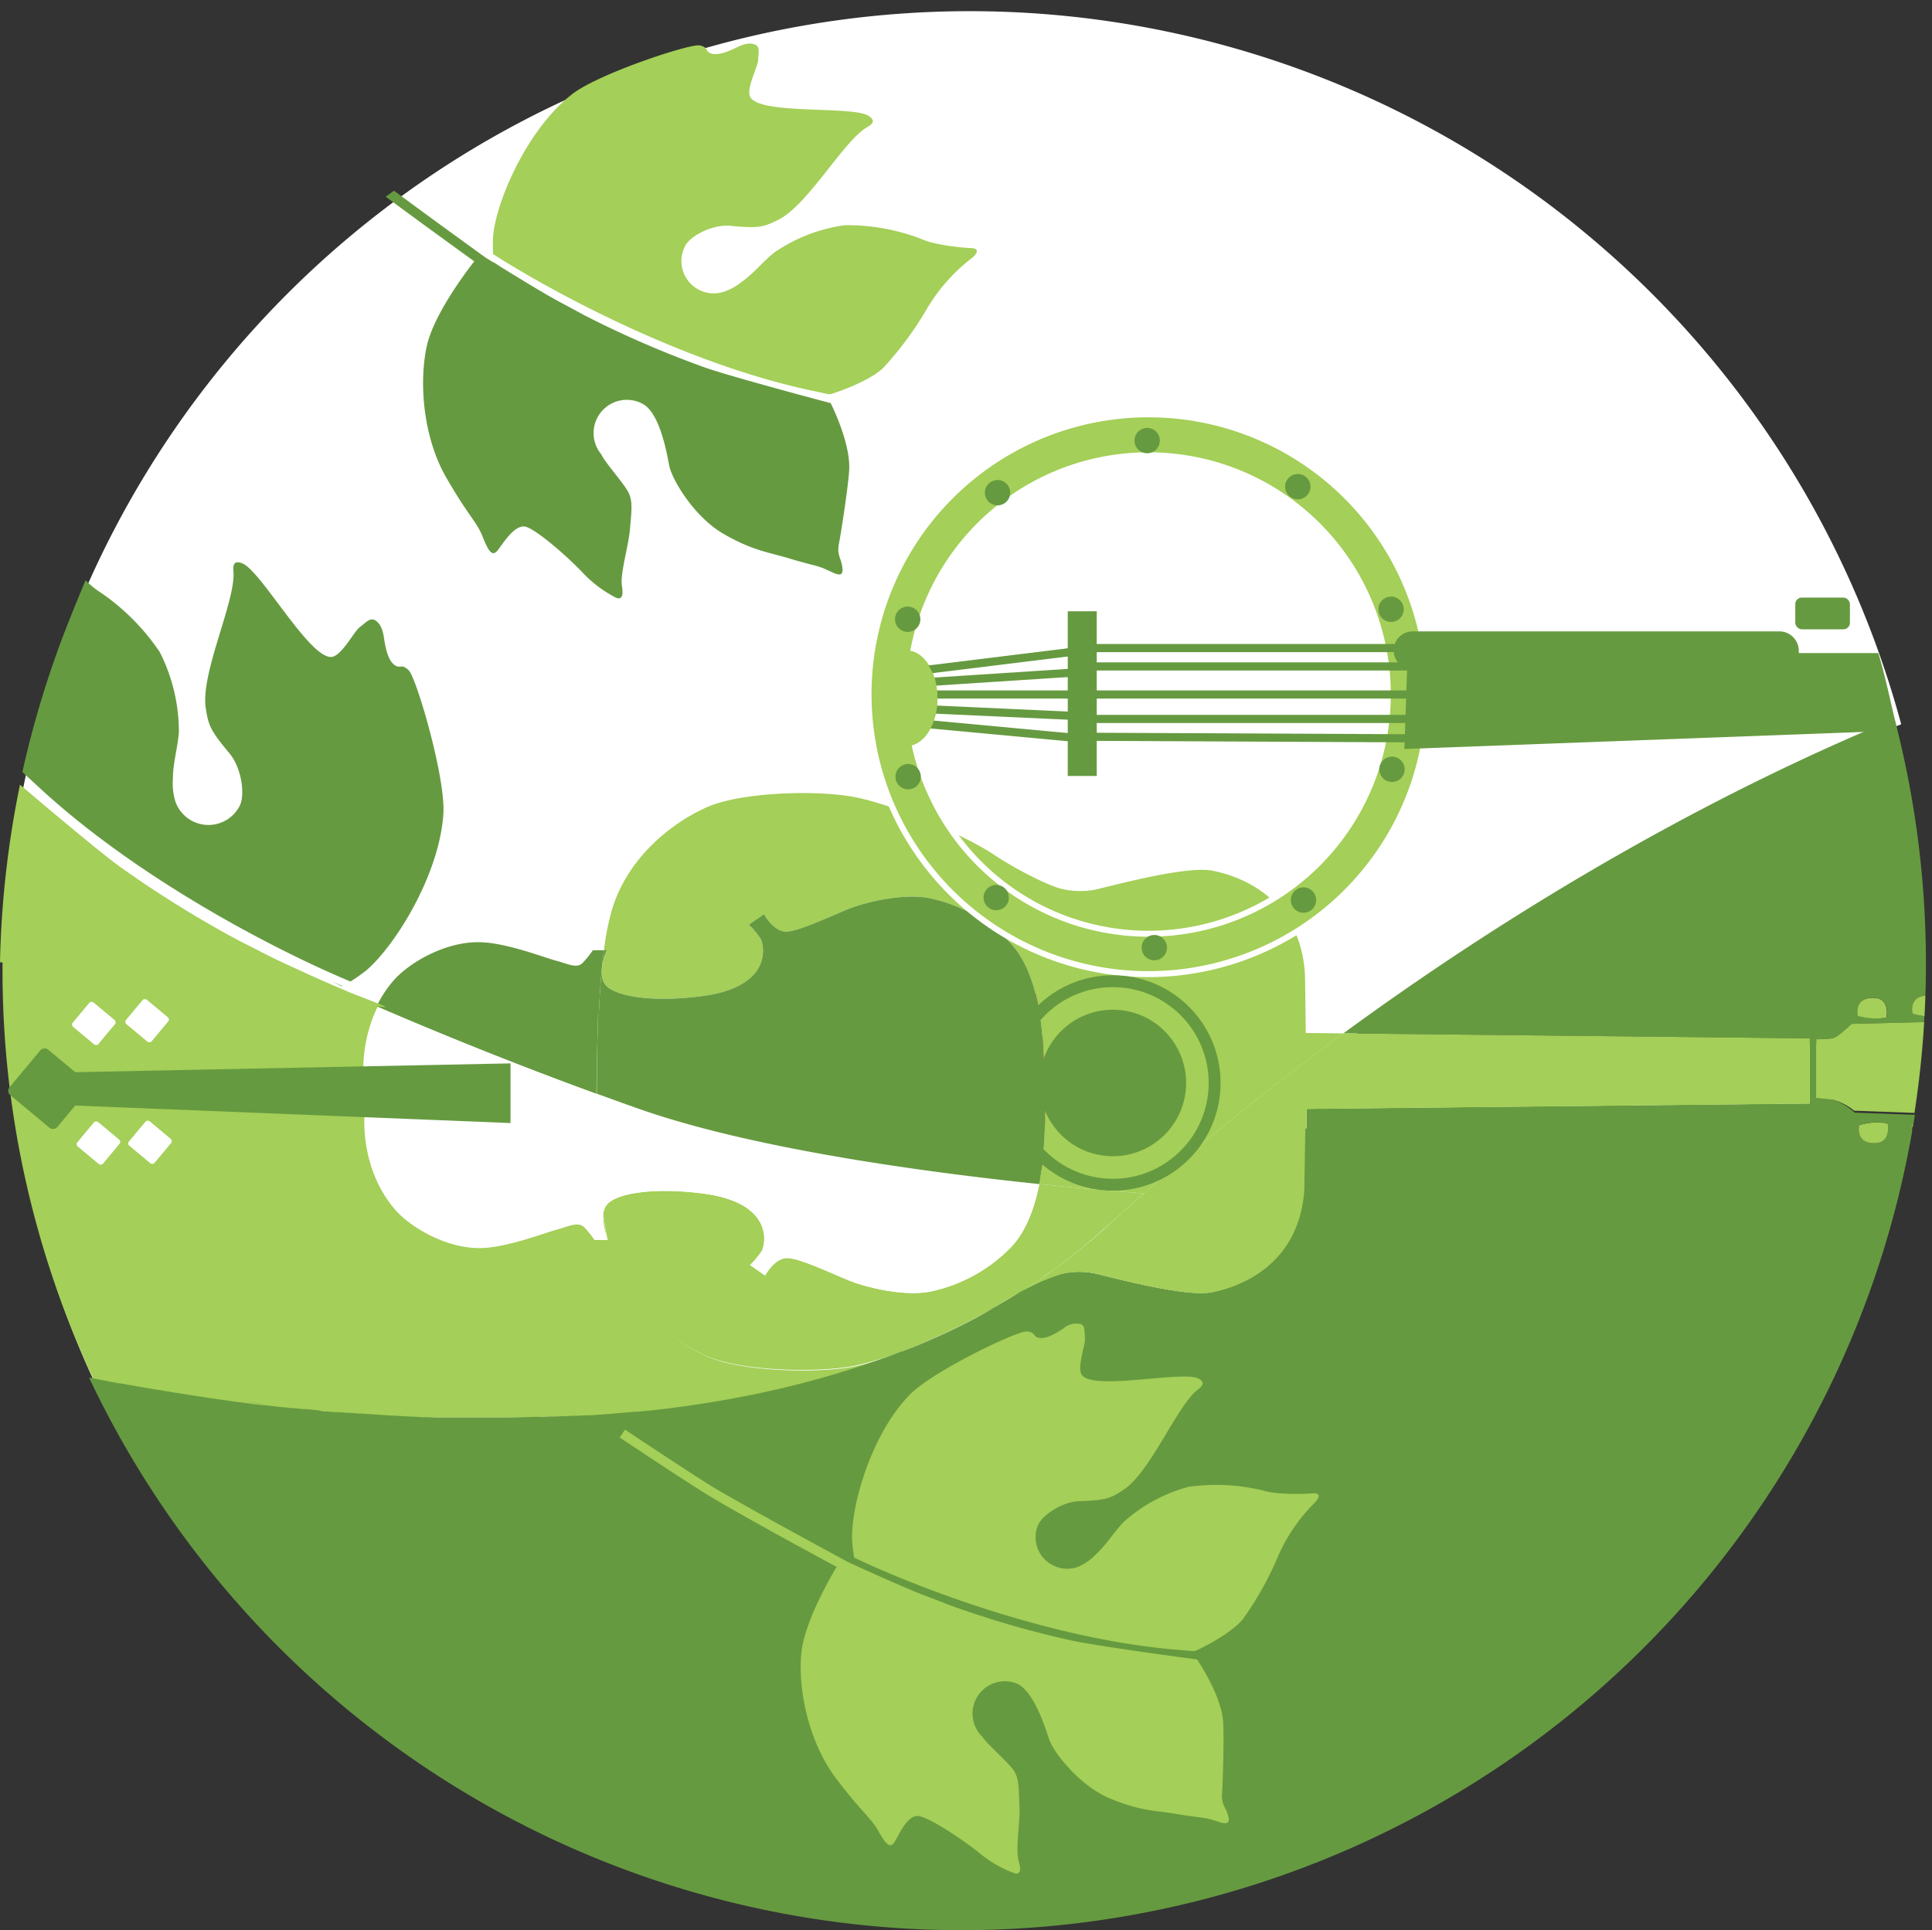
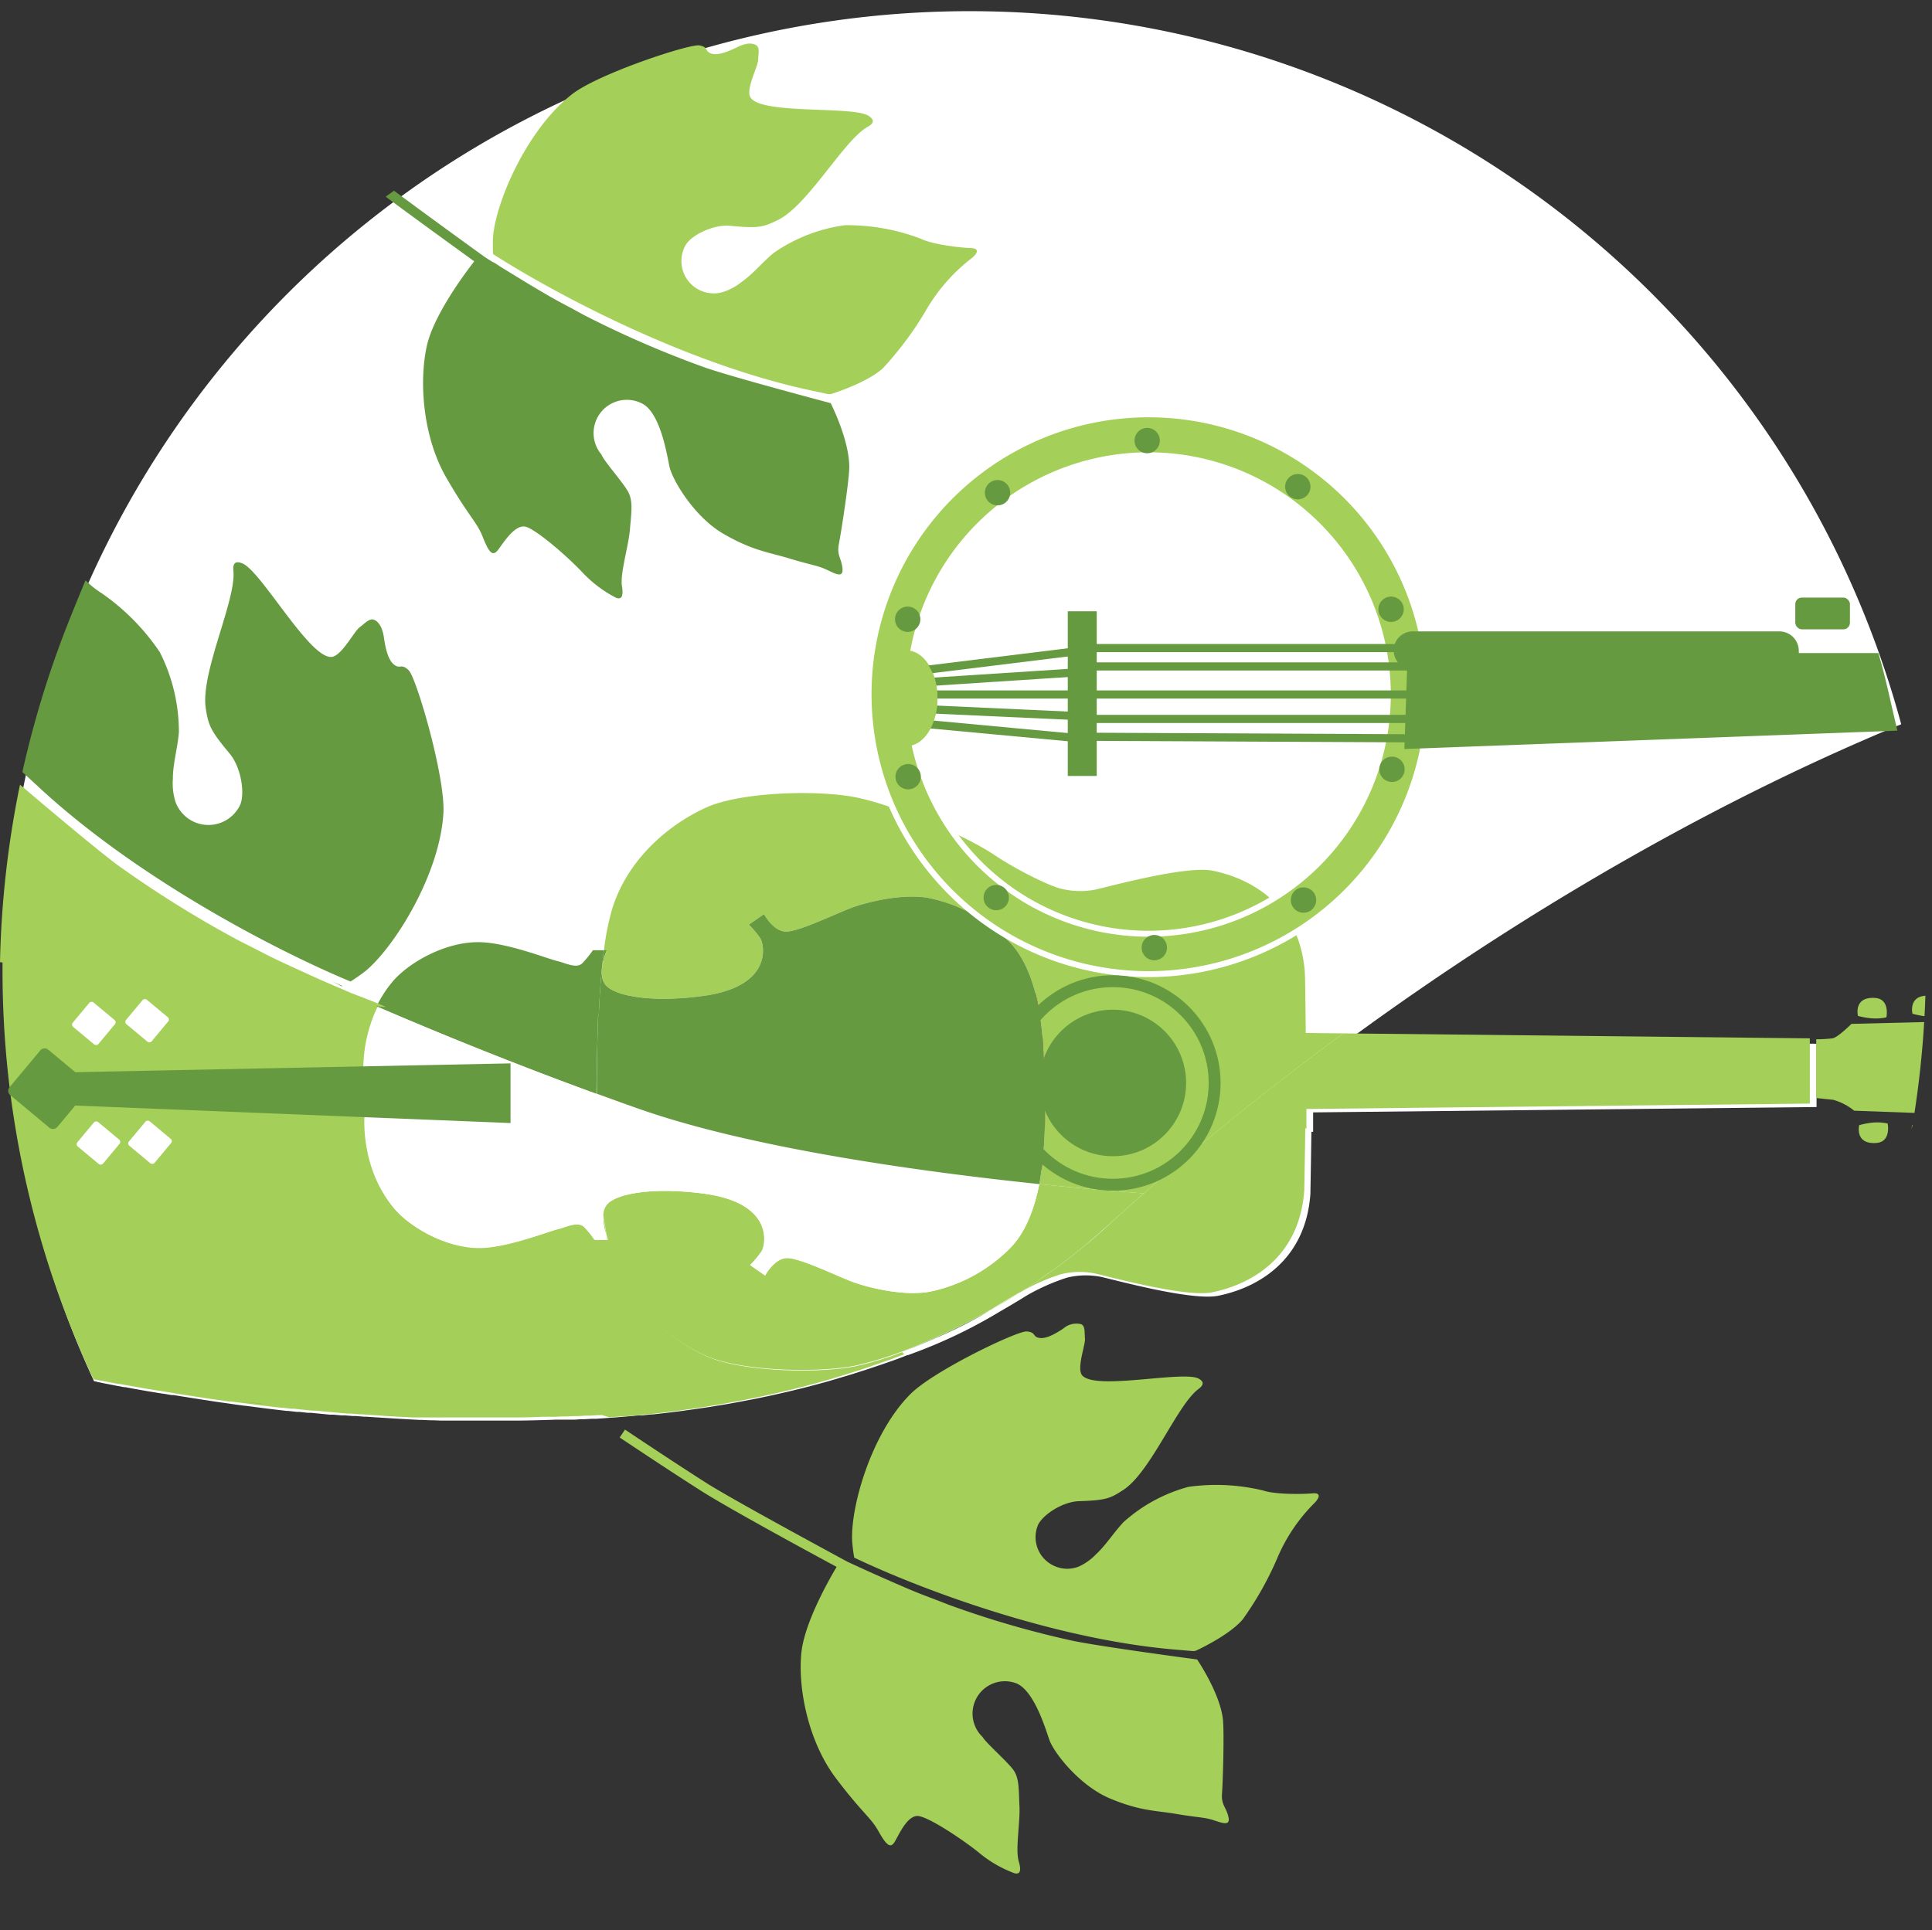
<svg xmlns="http://www.w3.org/2000/svg" viewBox="0 0 298.73 298.55">
  <rect x="0" y="0" width="298.73" height="298.55" fill="#333333" stroke="none" />
  <defs>
    <style>.cls-1{fill:#fff;}.cls-2,.cls-4,.cls-8{fill:#a4cf58;}.cls-2{stroke:#a4cf58;stroke-width:0.42px;}.cls-10,.cls-2,.cls-6,.cls-8,.cls-9{stroke-miterlimit:10;}.cls-3{fill:#669a40;}.cls-5{fill:#ed267e;}.cls-10,.cls-6,.cls-7,.cls-9{fill:none;}.cls-6{stroke:#ed267e;stroke-width:2.1px;}.cls-8{stroke:#fff;stroke-width:0.92px;}.cls-10,.cls-9{stroke:#669a40;}.cls-9{stroke-width:1.26px;}.cls-10{stroke-width:1.84px;}</style>
  </defs>
  <g id="Layer_2" data-name="Layer 2">
    <g id="Layer_1-2" data-name="Layer 1">
      <path class="cls-1" d="M15.17,213.76l1,.2.42.08,1.09.21.33.07,1.19.22.19,0q2.82.54,5.76,1l.1,0,1.28.22.32,0,1.19.2.42.06,1.17.19.44.07,1.16.18.48.07,1.16.18.46.07,1.19.17.44.06,1.24.18.34.05,1.35.18H38c2.09.28,4.21.55,6.34.79l.22,0,1.35.15.38,0,1.28.14.47,0,1.24.12.52.05,1.21.12.55,0,1.22.11.53,0,1.25.1.48,0,1.3.11.39,0,1.41.1h.12q3.27.22,6.59.39h.34l1.33.06.5,0,1.27.05.56,0,1.24,0h.59l1.23,0,.6,0,1.23,0h.59l1.26,0h3.83c1.71,0,3.42-.05,5.14-.1h.11l1.38-.05.48,0,1.27,0,.59,0c.41,0,.82,0,1.22-.06l.64,0,1.2-.07.66,0,1.18-.08.67-.05,1.18-.08.66-.06,1.2-.1.61-.05,1.24-.12.54,0,1.32-.14.23,0c1.59-.17,3.18-.36,4.76-.57l.39-.06,1.24-.17.61-.09,1.17-.17.67-.1,1.13-.19.7-.11,1.11-.19.72-.13,1.09-.2.73-.14,1.09-.21.71-.14,1.1-.23.69-.14,1.11-.25.63-.14,1.18-.27.37-.09c1.42-.33,2.83-.69,4.24-1.07l.62-.17,1.06-.29.71-.21c.34-.09.68-.19,1-.3l.75-.22,1-.3.76-.24,1-.32.77-.25,1-.33.77-.26,1-.34.77-.27,1-.35.75-.29.95-.37.1,0a78.47,78.47,0,0,0,14.09-6.66l.11-.07.21-.12,1.59-.93.42-.25c.64-.38,1.28-.77,1.91-1.17h0a32.27,32.27,0,0,1,6.26-2.78,12.2,12.2,0,0,1,5.17-.14c2.08.44,14.06,3.77,18.2,2.94,6.29-1.26,13.57-5.6,14.27-15.81,0-.59.09-4.81.15-9.55h.27s0-1.19,0-3l77.84-.83V161.43l-72.13-.77c29.7-21.76,59.51-38.06,85.22-48.65A149.2,149.2,0,1,0,14.55,213.63l.17,0Z" />
      <path class="cls-2" d="M15.78,213.34l1.1.21.32.07,1.19.22.19,0q2.82.52,5.76,1h.1l1.28.22.32.05,1.19.2.42.07,1.17.18.44.07,1.16.18.48.07,1.16.18.46.07,1.19.17.44.06,1.24.18.34,0,1.35.18h.08l.66.09,2.79.36,2.89.34.22,0,1.35.15.38,0,1.28.14.47.05,1.24.12.52,0,1.21.12.55.05,1.22.11.53.05,1.25.11.48,0,1.31.11.38,0,1.41.1h.12q3.27.23,6.59.39l.34,0,1.33,0h.5l1.27,0,.56,0,1.24,0h.59l1.23,0,.6,0,1.23,0h5.68c1.71,0,3.42,0,5.14-.1h.11l1.38,0,.48,0,1.27-.05h.59l1.22-.06.32,0,.32,0,1.2-.07.66,0,1.18-.08.67,0L94.3,219l.66-.06,1.2-.1.61,0,1.24-.12.54-.05,1.32-.13.23,0c1.59-.17,3.18-.36,4.76-.57l.39-.05,1.24-.18.61-.08,1.17-.18.67-.1,1.13-.19.7-.11,1.11-.19.72-.13,1.09-.2.73-.14c.36-.06.73-.13,1.09-.21l.71-.14.55-.11.55-.12.69-.14,1.12-.24.62-.15.59-.13.59-.14.37-.09c1.42-.33,2.83-.69,4.24-1.07l.62-.17,1.06-.29.71-.21,1-.29.74-.23,1-.3.76-.24,1-.32.39-.12.38-.13.48-.16.48-.16.77-.27,1-.34.76-.27,1-.35.75-.29.95-.37.06,0a51.77,51.77,0,0,1-7.14,2.14c-5.94,1.19-17.77.84-23.09-1.54s-12-7.56-14.55-15.54l-.18-.57a.19.19,0,0,0,0-.08l-.14-.53v0c-.1-.41-.2-.83-.3-1.27H91.85a14.88,14.88,0,0,0-1.62-2c-.9-.9-2.52,0-4,.36s-7.34,2.67-11.51,2.88c-5.58.27-11.46-3.25-13.86-6.12C55.41,180.41,56.4,172,56.4,172l.72-2.29-.9-2.86a22.33,22.33,0,0,1,2.05-11.13c-19-8.18-32.95-15.19-42.83-19.47-5-2.18-9.56-3.93-13.66-5.33A150.71,150.71,0,0,0,.6,149.84a148.63,148.63,0,0,0,14,63.28l.72.14Z" />
      <path class="cls-3" d="M76.32,40.65l1.31.73-1.32-.83Z" />
      <path class="cls-4" d="M125.28,60.36l2.81.6h.36s5.52-1.69,8.06-4a51.91,51.91,0,0,0,6.69-9,27.58,27.58,0,0,1,7.11-8.08c.69-.58,1.31-1.46-.19-1.51s-5.83-.52-7.75-1.45a32,32,0,0,0-11.73-2.09,25.32,25.32,0,0,0-11,4.28c-1.85,1.53-3.17,3.24-5,4.52a8.91,8.91,0,0,1-2.9,1.55A5,5,0,0,1,106,37.93c.83-1.51,4.3-3.3,7-3,4.24.41,5,.21,7.24-.88,4.69-2.27,10.23-12.37,13.91-14.43.87-.49,1.2-1,.16-1.7-2.44-1.59-16.76-.13-18.3-2.9-.7-1.25,1.18-4.71,1.21-5.71s.33-2-.36-2.36-1.64-.26-2.86.34-2.91,1.34-4,1-.37-1-1.86-1.27-15.6,4.36-19.7,7.56c-6.91,5.39-11.74,16.52-12.2,22a27.17,27.17,0,0,0,0,2.72C85.53,45.25,105.81,56.17,125.28,60.36Z" />
      <circle class="cls-1" cx="177.74" cy="107.22" r="38.62" />
      <path class="cls-3" d="M52.85,152.54l-1.46-.72,1.55.66Z" />
      <circle class="cls-5" cx="170.24" cy="166.9" r="11.33" />
      <circle class="cls-6" cx="170.24" cy="166.9" r="15.74" />
      <path class="cls-7" d="M94.22,193c-.1-.41-.2-.83-.3-1.27C94,192.14,94.12,192.56,94.22,193Z" />
      <path class="cls-7" d="M166,194h0c-.37.3-.75.59-1.14.89C165.26,194.62,165.64,194.33,166,194Z" />
      <path class="cls-7" d="M169.1,191.48h0l-.32.27Z" />
      <path class="cls-7" d="M169.42,191.22l1.55-1.38c-.51.46-1,.93-1.55,1.38Z" />
      <path class="cls-4" d="M37.16,216.72l.65.09h0Z" />
      <path class="cls-4" d="M153.63,202.33l.16-.09h0l1.59-.93.42-.25c.64-.38,1.28-.77,1.91-1.17h0C156.38,200.62,155,201.44,153.63,202.33Z" />
      <path class="cls-4" d="M93.65,152.35c1.48,1.76,7.25,2.69,14.85,1.71,11.16-1.44,9.63-8,9.09-8.9a15.12,15.12,0,0,0-1.8-2.16l2.34-1.62s1.44,2.7,3.42,2.7,7.55-2.7,9.89-3.6,7.88-2.33,12.06-1.62a24.4,24.4,0,0,1,12.24,6.48c6.65,6.29,5.58,21.41,5.58,23.75,0,.07-.11.15-.32.21.31.08.5.17.5.26a63.33,63.33,0,0,1-.79,13.57c7.91.82,13.87,1.27,16.16,1.43,10.15-8.9,20.49-17.15,30.85-24.74l-5.82-.06c-.05-4.64-.1-8.71-.14-9.29-.7-10.21-8-14.55-14.27-15.81-4.14-.83-16.12,2.5-18.2,2.94a12.22,12.22,0,0,1-5.17-.14c-1.4-.28-6.3-2.52-10.5-5.32s-15-7.56-21.27-8.82c-5.94-1.19-17.77-.84-23.09,1.54s-12,7.56-14.55,15.54A39.34,39.34,0,0,0,93.38,147h.45S92.21,150.64,93.65,152.35Z" />
      <path class="cls-7" d="M93.26,187.79h0c0,.3.08.59.13.89C93.34,188.38,93.3,188.09,93.26,187.79Z" />
      <path class="cls-4" d="M93.39,188.69h0c0-.3-.09-.59-.13-.89a8.51,8.51,0,0,0,.56,3.42h0C93.66,190.41,93.52,189.57,93.39,188.69Z" />
      <path class="cls-3" d="M92.55,179.75c.15,2.8.38,5.54.71,8h0C92.93,185.29,92.7,182.54,92.55,179.75Z" />
      <path class="cls-3" d="M92.47,157.23s0-.07.11-.1c.14-3.51.39-7,.8-10.17H91.67a15.15,15.15,0,0,1-1.62,2c-.9.9-2.52,0-4-.36s-7.34-2.67-11.51-2.87c-5.58-.27-11.46,3.24-13.86,6.11a18.18,18.18,0,0,0-2.45,3.81c9.92,4.27,21.2,8.85,34,13.53C92.27,162.94,92.47,158,92.47,157.23Z" />
      <path class="cls-1" d="M56.22,166.75l.9,2.86-.72,2.29s-1,8.37,4.5,14.94c2.4,2.87,8.28,6.38,13.86,6.11,4.17-.2,10.07-2.51,11.51-2.87s3.06-1.26,4-.36a15.15,15.15,0,0,1,1.62,2h2.07c0-.15-.06-.32-.1-.48h0a8.51,8.51,0,0,1-.56-3.42c-.33-2.5-.56-5.24-.71-8v0c-.06-1.18-.11-2.36-.15-3.53v-.12l-.06-2.26v-.19c0-.32,0-.64,0-1v-.15c0-.36,0-.71,0-1.06v-1c0-.09,0-.18,0-.27v-1c-12.81-4.68-24.09-9.26-34-13.53A22.33,22.33,0,0,0,56.22,166.75Z" />
      <path class="cls-4" d="M157.72,199.89h0l.55-.36,1.75-1.15h0l.13-.08.43-.29c.7-.48,1.39-1,2.08-1.46s1.26-.91,1.88-1.39h0l.31-.24c.39-.3.77-.59,1.14-.89l.2-.15h0l.67-.54c.64-.52,1.28-1.05,1.91-1.59l.32-.27.31-.26c.52-.45,1-.92,1.55-1.38,2-1.79,3.93-3.54,5.9-5.28-2.29-.16-8.25-.61-16.16-1.43-.76,3.88-2.18,7.71-4.79,10.18a24.4,24.4,0,0,1-12.24,6.48c-4.18.71-9.72-.72-12.06-1.62s-7.92-3.6-9.89-3.6-3.42,2.7-3.42,2.7L116,195.65a15.12,15.12,0,0,0,1.8-2.16c.54-.9,2.07-7.46-9.09-8.9-7.6-1-13.37-.05-14.85,1.71a2.75,2.75,0,0,0-.57,1.49c0,.3.08.59.13.89h0c.13.88.27,1.72.43,2.52h0c.11.3.19.48.19.48h-.09c.1.44.2.86.3,1.27v0l.14.53a.19.19,0,0,1,0,.08l.18.57c2.51,8,9.23,13.16,14.55,15.54s17.15,2.72,23.09,1.54a51.77,51.77,0,0,0,7.14-2.14l.46-.18,1.29-.52.54-.23,1.26-.53.54-.23,1.24-.55.53-.25,1.25-.57.5-.24,1.26-.61.48-.24,1.26-.64.46-.24,1.26-.67.46-.25c.41-.22.83-.45,1.24-.69l.25-.14c1.35-.89,2.75-1.71,4.09-2.44Z" />
      <polygon class="cls-4" points="93.82 191.21 93.82 191.21 93.83 191.21 93.82 191.21" />
      <polygon class="cls-4" points="93.83 191.21 93.83 191.21 93.83 191.21 93.83 191.21" />
      <path class="cls-1" d="M93.83,186.3c1.48-1.76,7.25-2.69,14.85-1.71,11.16,1.44,9.63,8,9.09,8.9a15.12,15.12,0,0,1-1.8,2.16l2.34,1.62s1.44-2.7,3.42-2.7,7.55,2.7,9.89,3.6,7.88,2.33,12.06,1.62a24.4,24.4,0,0,0,12.24-6.48c2.61-2.47,4-6.3,4.79-10.18-17.46-1.82-44.39-5.43-62.15-11.72-2.14-.75-4.22-1.51-6.28-2.26v1c0,.09,0,.18,0,.27v1c0,.35,0,.7,0,1.06v.15c0,.32,0,.64,0,1v.19l.06,2.26v.12c0,1.17.09,2.35.15,3.53v0c.15,2.79.38,5.54.71,8A2.75,2.75,0,0,1,93.83,186.3Z" />
      <path class="cls-4" d="M93.82,191.21c0,.16.07.33.1.48H94S93.93,191.51,93.82,191.21Z" />
      <polygon class="cls-4" points="93.83 191.21 93.83 191.21 93.83 191.21 93.83 191.21" />
      <path class="cls-4" d="M93.82,191.21c0,.16.07.33.1.48,0-.15-.06-.32-.1-.48Z" />
      <path class="cls-3" d="M92.47,157.23c0,.77-.2,5.71-.19,11.92,2.06.75,4.14,1.51,6.28,2.26,17.76,6.29,44.69,9.9,62.15,11.72a63.33,63.33,0,0,0,.79-13.57c0-.09-.19-.18-.5-.26.21-.06.32-.14.32-.21,0-2.34,1.07-17.46-5.58-23.75a24.4,24.4,0,0,0-12.24-6.48c-4.18-.71-9.72.72-12.06,1.62s-7.92,3.6-9.89,3.6-3.42-2.7-3.42-2.7L115.79,143a15.12,15.12,0,0,1,1.8,2.16c.54.9,2.07,7.46-9.09,8.9-7.6,1-13.37.05-14.85-1.71s.18-5.39.18-5.39h-.45c-.41,3.13-.66,6.66-.8,10.17C92.51,157.16,92.47,157.2,92.47,157.23Z" />
      <path class="cls-4" d="M158.28,199.53l1.74-1.14h0Z" />
      <path class="cls-4" d="M160.59,198h0c.7-.47,1.39-.95,2.08-1.45h0C162,197.05,161.29,197.53,160.59,198Z" />
-       <path class="cls-3" d="M283.48,170.1l-2.65-.28v-9.09a21.13,21.13,0,0,0,2.51-.14c.84-.14,2.94-2.24,2.94-2.24l11.24-.28c0-.31,0-.61.05-.91a12.2,12.2,0,0,1-1.86-.38s-.63-2.6,2-2.78c.05-1.64.08-3.29.08-4.95a149.71,149.71,0,0,0-4.85-37.88c-25.71,10.59-55.52,26.89-85.22,48.65l72.13.77v10.07l-77.84.83c0,1.86,0,3,0,3h-.27c-.05,4.74-.11,9-.15,9.55-.7,10.21-8,14.55-14.27,15.81-4.14.83-16.12-2.5-18.2-2.94a12.22,12.22,0,0,0-5.17.14,32.27,32.27,0,0,0-6.26,2.78h0c-.63.4-1.27.79-1.91,1.17l-.42.25-1.59.93-.21.12-.11.07a60.35,60.35,0,0,1-8,4.18l-2,.87-2,.83c-.69.27-1.37.54-2.05.79l-.1,0-.95.37-.75.29-1,.35-.76.27-1,.34-.77.26-.48.17-.48.16-.38.13-.39.12-1,.32-.76.24-1,.3-.74.23-1,.29-.71.21-1.06.29-.62.17c-1.41.38-2.82.74-4.24,1.07l-.37.09-.59.14-.59.13-.62.14-1.12.25-.69.14-.55.12-.55.11-.71.14-1.09.21-.73.14-1.09.2-.72.13-1.11.19-.7.11-1.13.19-.67.1-1.17.17-.61.09-1.24.17-.39.06c-1.58.21-3.17.4-4.76.57l-.23,0-1.32.14-.54,0-1.24.12-.61.05-1.2.1-.66.06-1.18.08-.67.05-1.18.08-.66,0-1.2.07-.32,0h-.32c-.4,0-.81.05-1.22.06l-.29,0H87l-1.27.05-.48,0-1.38.05h-.11c-1.72,0-3.43.08-5.14.1H74.75l-1.26,0H72.9l-1.23,0-.6,0-1.23,0h-.59l-1.24,0-.56,0-1.27-.05h-.5c-.44,0-.89,0-1.33-.06H64q-3.32-.16-6.59-.39H57.3l-1.41-.1-.38,0-1.31-.11-.48,0-1.25-.1-.53,0-1.22-.11-.55,0L49,218.09l-.52-.05-1.24-.12-.47,0-1.28-.14-.38,0-1.35-.15-.22,0-2.89-.34-.3,0-2.5-.32-.65-.09h-.08l-1.35-.18-.34-.05-1.24-.18-.44-.06-1.19-.17-.46-.07-1.16-.18-.48-.07-1.16-.18-.44-.07-1.17-.19-.42-.06-1.19-.2-.32-.05-1.28-.22-.1,0q-2.94-.49-5.76-1l-.19,0-1.19-.22-.32-.07-1.1-.21-.42-.08-1-.2-.45-.09-.17,0a149.21,149.21,0,0,0,281.88-38.1,2.78,2.78,0,0,1,.07-.71l.06,0,.3-1.85-9.32-.34A9.11,9.11,0,0,0,283.48,170.1Zm6.46-15.79c2.37.15,1.78,3,1.78,3a7.6,7.6,0,0,1-2,.17,11.49,11.49,0,0,1-2.36-.42S286.58,154.1,289.94,154.31ZM287.47,174a11.49,11.49,0,0,1,2.36-.42,7.18,7.18,0,0,1,2.05.17s.58,2.88-1.78,3C286.74,177,287.47,174,287.47,174Z" />
      <path class="cls-3" d="M13.71,212.8h0l.17,0Z" />
      <path class="cls-3" d="M43.5,217.51l-2.89-.34Z" />
      <path class="cls-3" d="M40.31,217.13l.3,0-2.79-.36Z" />
      <path class="cls-3" d="M37.81,216.81l2.5.32-2.49-.32Z" />
      <path class="cls-3" d="M24.34,214.76q-2.94-.49-5.76-1Q21.4,214.27,24.34,214.76Z" />
      <path class="cls-3" d="M64,219.2q-3.32-.16-6.59-.39Q60.69,219,64,219.2Z" />
      <polygon class="cls-3" points="157.72 199.89 157.72 199.89 157.72 199.89 157.72 199.89" />
      <polygon class="cls-3" points="157.72 199.89 157.72 199.89 157.72 199.89 157.72 199.89" />
      <path class="cls-3" d="M139.35,209.11l-.06,0,.1,0Z" />
      <path class="cls-3" d="M139.29,209.13l.1,0h0Z" />
      <path class="cls-3" d="M152.14,203.16l-.46.25-1.26.67-.46.24-1.26.64-.48.24-1.26.61-.5.24-1.25.57-.53.25-1.24.55-.54.23-1.26.53-.54.23-1.29.52-.42.16c.68-.24,1.36-.51,2.05-.78l2-.83,2-.87a60.35,60.35,0,0,0,8-4.18l.11-.07-.21.11C153,202.71,152.55,202.94,152.14,203.16Z" />
      <path class="cls-3" d="M139.39,209.1c.68-.25,1.36-.52,2.05-.79-.69.27-1.37.54-2.05.78Z" />
      <path class="cls-3" d="M143.48,207.48l-2,.83Z" />
      <path class="cls-3" d="M153.63,202.33l0,0,.2-.12Z" />
      <path class="cls-3" d="M153.59,202.36l.21-.12h0Z" />
      <polygon class="cls-3" points="157.72 199.89 157.72 199.89 157.72 199.89 157.72 199.89" />
      <path class="cls-3" d="M153.38,202.47l.21-.11,0,0Z" />
      <path class="cls-3" d="M139.81,208.93l-.46.18h0Z" />
      <path class="cls-4" d="M171,189.84l-1.55,1.38h0l-.31.26h0l-.31.27-1,.82-.28.23-.67.54-.67.54-.2.15h0c-.37.3-.75.59-1.14.89l-.32.24a.39.39,0,0,1-.1.08c-.52.4-1,.78-1.57,1.17l0,0-.18.12c-.69.5-1.38,1-2.08,1.45h0c-.15.09-.29.19-.43.29l-.13.08h0l-1.74,1.14-.55.36h0a32.27,32.27,0,0,1,6.26-2.78,12.22,12.22,0,0,1,5.17-.14c2.08.44,14.06,3.77,18.2,2.94,6.29-1.26,13.57-5.6,14.27-15.81,0-.59.1-4.81.15-9.55H202s0-1.19,0-3l77.84-.83V160.59l-72.13-.77c-10.36,7.59-20.7,15.84-30.85,24.74C174.9,186.3,172.93,188.05,171,189.84Z" />
      <polygon class="cls-4" points="157.72 199.89 157.72 199.89 157.72 199.89 157.72 199.89 157.72 199.89" />
      <path class="cls-4" d="M164.55,195.16l.32-.24-.31.24Z" />
      <path class="cls-4" d="M166.21,193.88l.67-.54-.67.54Z" />
      <path class="cls-4" d="M160.16,198.3c.14-.1.28-.2.43-.29h0Z" />
      <path class="cls-4" d="M160,198.38l.13-.08-.13.08Z" />
      <polygon class="cls-4" points="157.72 199.89 157.73 199.89 157.73 199.89 157.72 199.89" />
      <path class="cls-4" d="M157.73,199.89l.55-.36-.55.36Z" />
      <polygon class="cls-4" points="160.03 198.38 160.03 198.38 160.03 198.38 160.03 198.38" />
      <polygon class="cls-4" points="160.02 198.39 160.03 198.38 160.03 198.38 160.02 198.39" />
      <polygon class="cls-4" points="160.59 198.01 160.59 198 160.59 198.01 160.59 198.01" />
      <path class="cls-4" d="M167.55,192.8l.28-.23,1-.82c-.63.54-1.27,1.07-1.91,1.59Z" />
      <path class="cls-4" d="M162.85,196.43l0,0c.53-.39,1.05-.77,1.57-1.17a.39.39,0,0,0,.1-.08c-.62.48-1.25.94-1.88,1.39Z" />
      <path class="cls-4" d="M162.67,196.55l.18-.12-.18.12Z" />
      <path class="cls-4" d="M286.28,158.35s-2.1,2.1-2.94,2.24a21.13,21.13,0,0,1-2.51.14v9.09l2.65.28a9.11,9.11,0,0,1,3.22,1.68l9.32.34c.71-4.62,1.22-9.31,1.5-14.05Z" />
      <path class="cls-4" d="M290.1,176.77c2.36-.15,1.78-3,1.78-3a7.18,7.18,0,0,0-2.05-.17,11.49,11.49,0,0,0-2.36.42S286.74,177,290.1,176.77Z" />
      <path class="cls-4" d="M295.59,174.7c0-.24.09-.49.13-.73l-.06,0A2.78,2.78,0,0,0,295.59,174.7Z" />
      <path class="cls-4" d="M289.68,157.51a7.6,7.6,0,0,0,2-.17s.59-2.88-1.78-3c-3.36-.21-2.62,2.78-2.62,2.78A11.49,11.49,0,0,0,289.68,157.51Z" />
      <path class="cls-4" d="M295.71,156.78a12.2,12.2,0,0,0,1.86.38c.06-1,.1-2.11.14-3.16C295.08,154.18,295.71,156.78,295.71,156.78Z" />
      <rect class="cls-3" x="277.59" y="92.42" width="8.45" height="4.91" rx="1.01" />
      <path class="cls-8" d="M177.59,150.66a43.29,43.29,0,1,1,43.29-43.29A43.34,43.34,0,0,1,177.59,150.66Zm0-80.25a37,37,0,1,0,37,37A37,37,0,0,0,177.59,70.41Z" />
      <rect class="cls-3" x="165.1" y="94.54" width="4.48" height="25.47" />
      <line class="cls-9" x1="144.1" y1="107.41" x2="224.43" y2="107.41" />
      <line class="cls-9" x1="167.47" y1="111.19" x2="247.8" y2="111.19" />
      <line class="cls-9" x1="166.78" y1="103.07" x2="247.1" y2="103.07" />
      <line class="cls-9" x1="141.87" y1="105.59" x2="168.5" y2="103.86" />
      <line class="cls-9" x1="142.57" y1="109.65" x2="169.06" y2="110.86" />
      <ellipse class="cls-4" cx="140.19" cy="107.92" rx="4.76" ry="7.33" />
      <circle class="cls-3" cx="154.24" cy="76.2" r="1.96" />
      <circle class="cls-3" cx="140.35" cy="95.77" r="1.96" />
      <circle class="cls-3" cx="140.42" cy="120.12" r="1.96" />
      <circle class="cls-3" cx="154.04" cy="138.82" r="1.96" />
      <circle class="cls-3" cx="178.48" cy="146.56" r="1.96" />
      <circle class="cls-3" cx="201.55" cy="139.2" r="1.96" />
      <circle class="cls-3" cx="215.23" cy="118.98" r="1.96" />
      <circle class="cls-3" cx="177.38" cy="68.14" r="1.96" />
      <circle class="cls-3" cx="200.67" cy="75.27" r="1.96" />
      <circle class="cls-3" cx="215.09" cy="94.23" r="1.96" />
      <circle class="cls-3" cx="172.07" cy="167.49" r="11.33" />
      <circle class="cls-10" cx="172.07" cy="167.49" r="15.74" />
      <polygon class="cls-3" points="78.94 164.46 78.94 173.69 9.53 170.9 9.67 165.86 78.94 164.46" />
      <rect class="cls-1" x="12.05" y="155.7" width="4.92" height="5.16" rx="0.45" transform="translate(-116.35 68.07) rotate(-50.18)" />
      <rect class="cls-1" x="20.29" y="155.27" width="4.92" height="5.16" rx="0.45" transform="translate(-113.06 74.25) rotate(-50.18)" />
      <rect class="cls-1" x="12.77" y="174.19" width="4.92" height="5.16" rx="0.45" transform="translate(-130.3 75.28) rotate(-50.18)" />
      <rect class="cls-1" x="20.74" y="174.07" width="4.92" height="5.16" rx="0.45" transform="translate(-127.34 81.36) rotate(-50.18)" />
      <rect class="cls-3" x="2.97" y="163.57" width="9.16" height="9.61" rx="0.84" transform="translate(-126.61 66.35) rotate(-50.18)" />
      <line class="cls-9" x1="167.94" y1="100.23" x2="223.36" y2="100.23" />
      <line class="cls-9" x1="166.54" y1="113.94" x2="224.76" y2="114.22" />
      <line class="cls-9" x1="143.31" y1="103.58" x2="168.22" y2="100.51" />
      <line class="cls-9" x1="143.31" y1="111.98" x2="167.38" y2="114.22" />
      <ellipse class="cls-4" cx="140.19" cy="108.06" rx="4.76" ry="7.33" />
      <path class="cls-4" d="M108.66,230.73c3.57,2.26,14,8,20.7,11.6-1.56,2.63-5.08,9-5.47,13.47-.51,5.74,1.23,13.76,5.37,19.23s5.35,6,6.57,8.18,1.85,2.7,2.49,1.67,2-4.32,3.78-4,6.64,3.55,9.21,5.6a18.62,18.62,0,0,0,5.6,3.25c.54.1,1.16,0,.61-1.86s.24-6,.11-8.57,0-4.33-1-5.65-4.24-4.16-4.69-5a5,5,0,0,1,5.2-8.31c2.81,1.13,4.59,7.28,5.12,8.76.71,2,4.67,7.08,9.37,9.05s7.08,1.85,10.24,2.39,4.23.5,5.58.91,2.83,1.11,2.5-.42-1.14-1.84-1-3.65.35-9.3.15-11.36c-.4-4.09-4-9.37-4-9.37s-14.29-1.89-19.14-2.87a149.16,149.16,0,0,1-19.24-5.58c-4.74-1.86-3.78-1.36-8.94-3.62-3.4-1.49-5.63-2.52-6.76-3.05-6.59-3.57-17.88-9.73-21.52-12-5.25-3.33-12.79-8.38-12.86-8.43l-.82,1.22C95.85,222.34,103.4,227.4,108.66,230.73Z" />
      <path class="cls-3" d="M132.45,240.4l1.27.71-1.28-.8Z" />
      <path class="cls-4" d="M181.76,255.13l2.78.23.34-.05s5.1-2.31,7.26-4.84a50.29,50.29,0,0,0,5.33-9.43,26.65,26.65,0,0,1,5.85-8.66c.59-.63,1.08-1.55-.37-1.42s-5.68.21-7.63-.44a31,31,0,0,0-11.54-.57,24.44,24.44,0,0,0-10.07,5.47c-1.6,1.71-2.66,3.5-4.28,5a8.58,8.58,0,0,1-2.6,1.85,4.79,4.79,0,0,1-3.61,0,4.87,4.87,0,0,1-2.76-6.32c.61-1.55,3.74-3.7,6.38-3.78,4.13-.13,4.83-.41,6.85-1.74,4.24-2.76,8.32-13.15,11.6-15.59.78-.58,1-1.13,0-1.65-2.54-1.23-16.13,1.93-18-.53-.82-1.12.56-4.68.47-5.64s.07-2-.63-2.23a3.06,3.06,0,0,0-2.72.68c-1.1.73-2.62,1.64-3.71,1.45s-.47-.88-1.94-1-14.47,6.12-18,9.7c-6,6-9.25,17.33-9,22.66a25.48,25.48,0,0,0,.32,2.62C141.68,245.49,162.52,253.5,181.76,255.13Z" />
      <circle class="cls-7" cx="149.45" cy="149.28" r="149.28" />
      <path class="cls-3" d="M290.43,101h-12.3a2.72,2.72,0,0,0,0-.42,3,3,0,0,0-2.94-2.93H218.41a2.94,2.94,0,0,0-.84,5.75l-.42,12.44L293.37,113c-.36-1.57-.77-3.33-1.23-5.35C291.55,105.09,291,102.88,290.43,101Z" />
      <path class="cls-3" d="M131.31,72.47c.13-4.24-2.87-10.12-2.87-10.12s-14.37-3.8-19.21-5.43a157,157,0,0,1-19-8.23c-4.6-2.52-3.68-1.89-8.67-4.88-3.28-2-5.43-3.31-6.52-4C71.15,37,65.47,32.87,60.92,29.49l-1.28.93c4.3,3.2,9.7,7.11,13.69,10C71.39,42.9,67,49,66,53.48c-1.27,5.8-.54,14.24,3,20.38s4.7,6.78,5.66,9.22,1.53,3,2.32,2,2.66-4.15,4.39-3.59S87.66,86,90,88.47a19.1,19.1,0,0,0,5.3,4c.54.18,1.19.15.87-1.81s1-6.07,1.23-8.77.52-4.43-.32-5.91S93.31,71.21,93,70.3a5.14,5.14,0,0,1,6.41-7.82c2.73,1.52,3.75,8,4.09,9.63.47,2.17,3.86,7.86,8.41,10.48s7,2.82,10.17,3.79,4.26,1.06,5.59,1.66,2.74,1.51,2.6-.1-.92-2-.55-3.87S131.25,74.61,131.31,72.47Z" />
      <path class="cls-4" d="M59.48,155.75c.31,0,.21-.1-5.21-2.18C53,153,50.49,152,46.73,150.25c-5.71-2.6-4.58-2.16-9.65-4.7a169.81,169.81,0,0,1-18.91-11.77c-3.46-2.58-11.68-9.53-15.08-12.42A151.29,151.29,0,0,0,0,148.81" />
      <path class="cls-4" d="M3.62,171.46c-2.65-.42-.18.15,0,0Z" />
      <path class="cls-3" d="M63.19,103.66c-1.18-1.13-1.29-.11-2.26-.87s-1.35-2.69-1.56-4.15-.7-2.37-1.45-2.75-1.46.49-2.32,1.13-2.78,4.43-4.32,4.58c-3.4.32-10.88-13.27-13.79-14.46-1.23-.5-1.5.11-1.4,1.18C36.52,92.85,31,104,31.81,109.5c.41,2.67.7,3.45,3.66,7,1.9,2.25,2.44,6.43,1.61,8.09a5.42,5.42,0,0,1-9.95-.59,9.55,9.55,0,0,1-.4-3.52c0-2.42.71-4.63.93-7.22a27.29,27.29,0,0,0-2.95-12.4,34.54,34.54,0,0,0-9-9.12,13.5,13.5,0,0,1-2.48-2q-1.42,3.38-2.92,7.17a154,154,0,0,0-6.85,22.49l2,1.84c15.65,14.71,37.75,26,48.74,30.56a29,29,0,0,0,2.4-1.69C61.1,146.3,68,135.2,68.56,125.77,68.88,120.17,64.38,104.79,63.19,103.66Z" />
    </g>
  </g>
</svg>